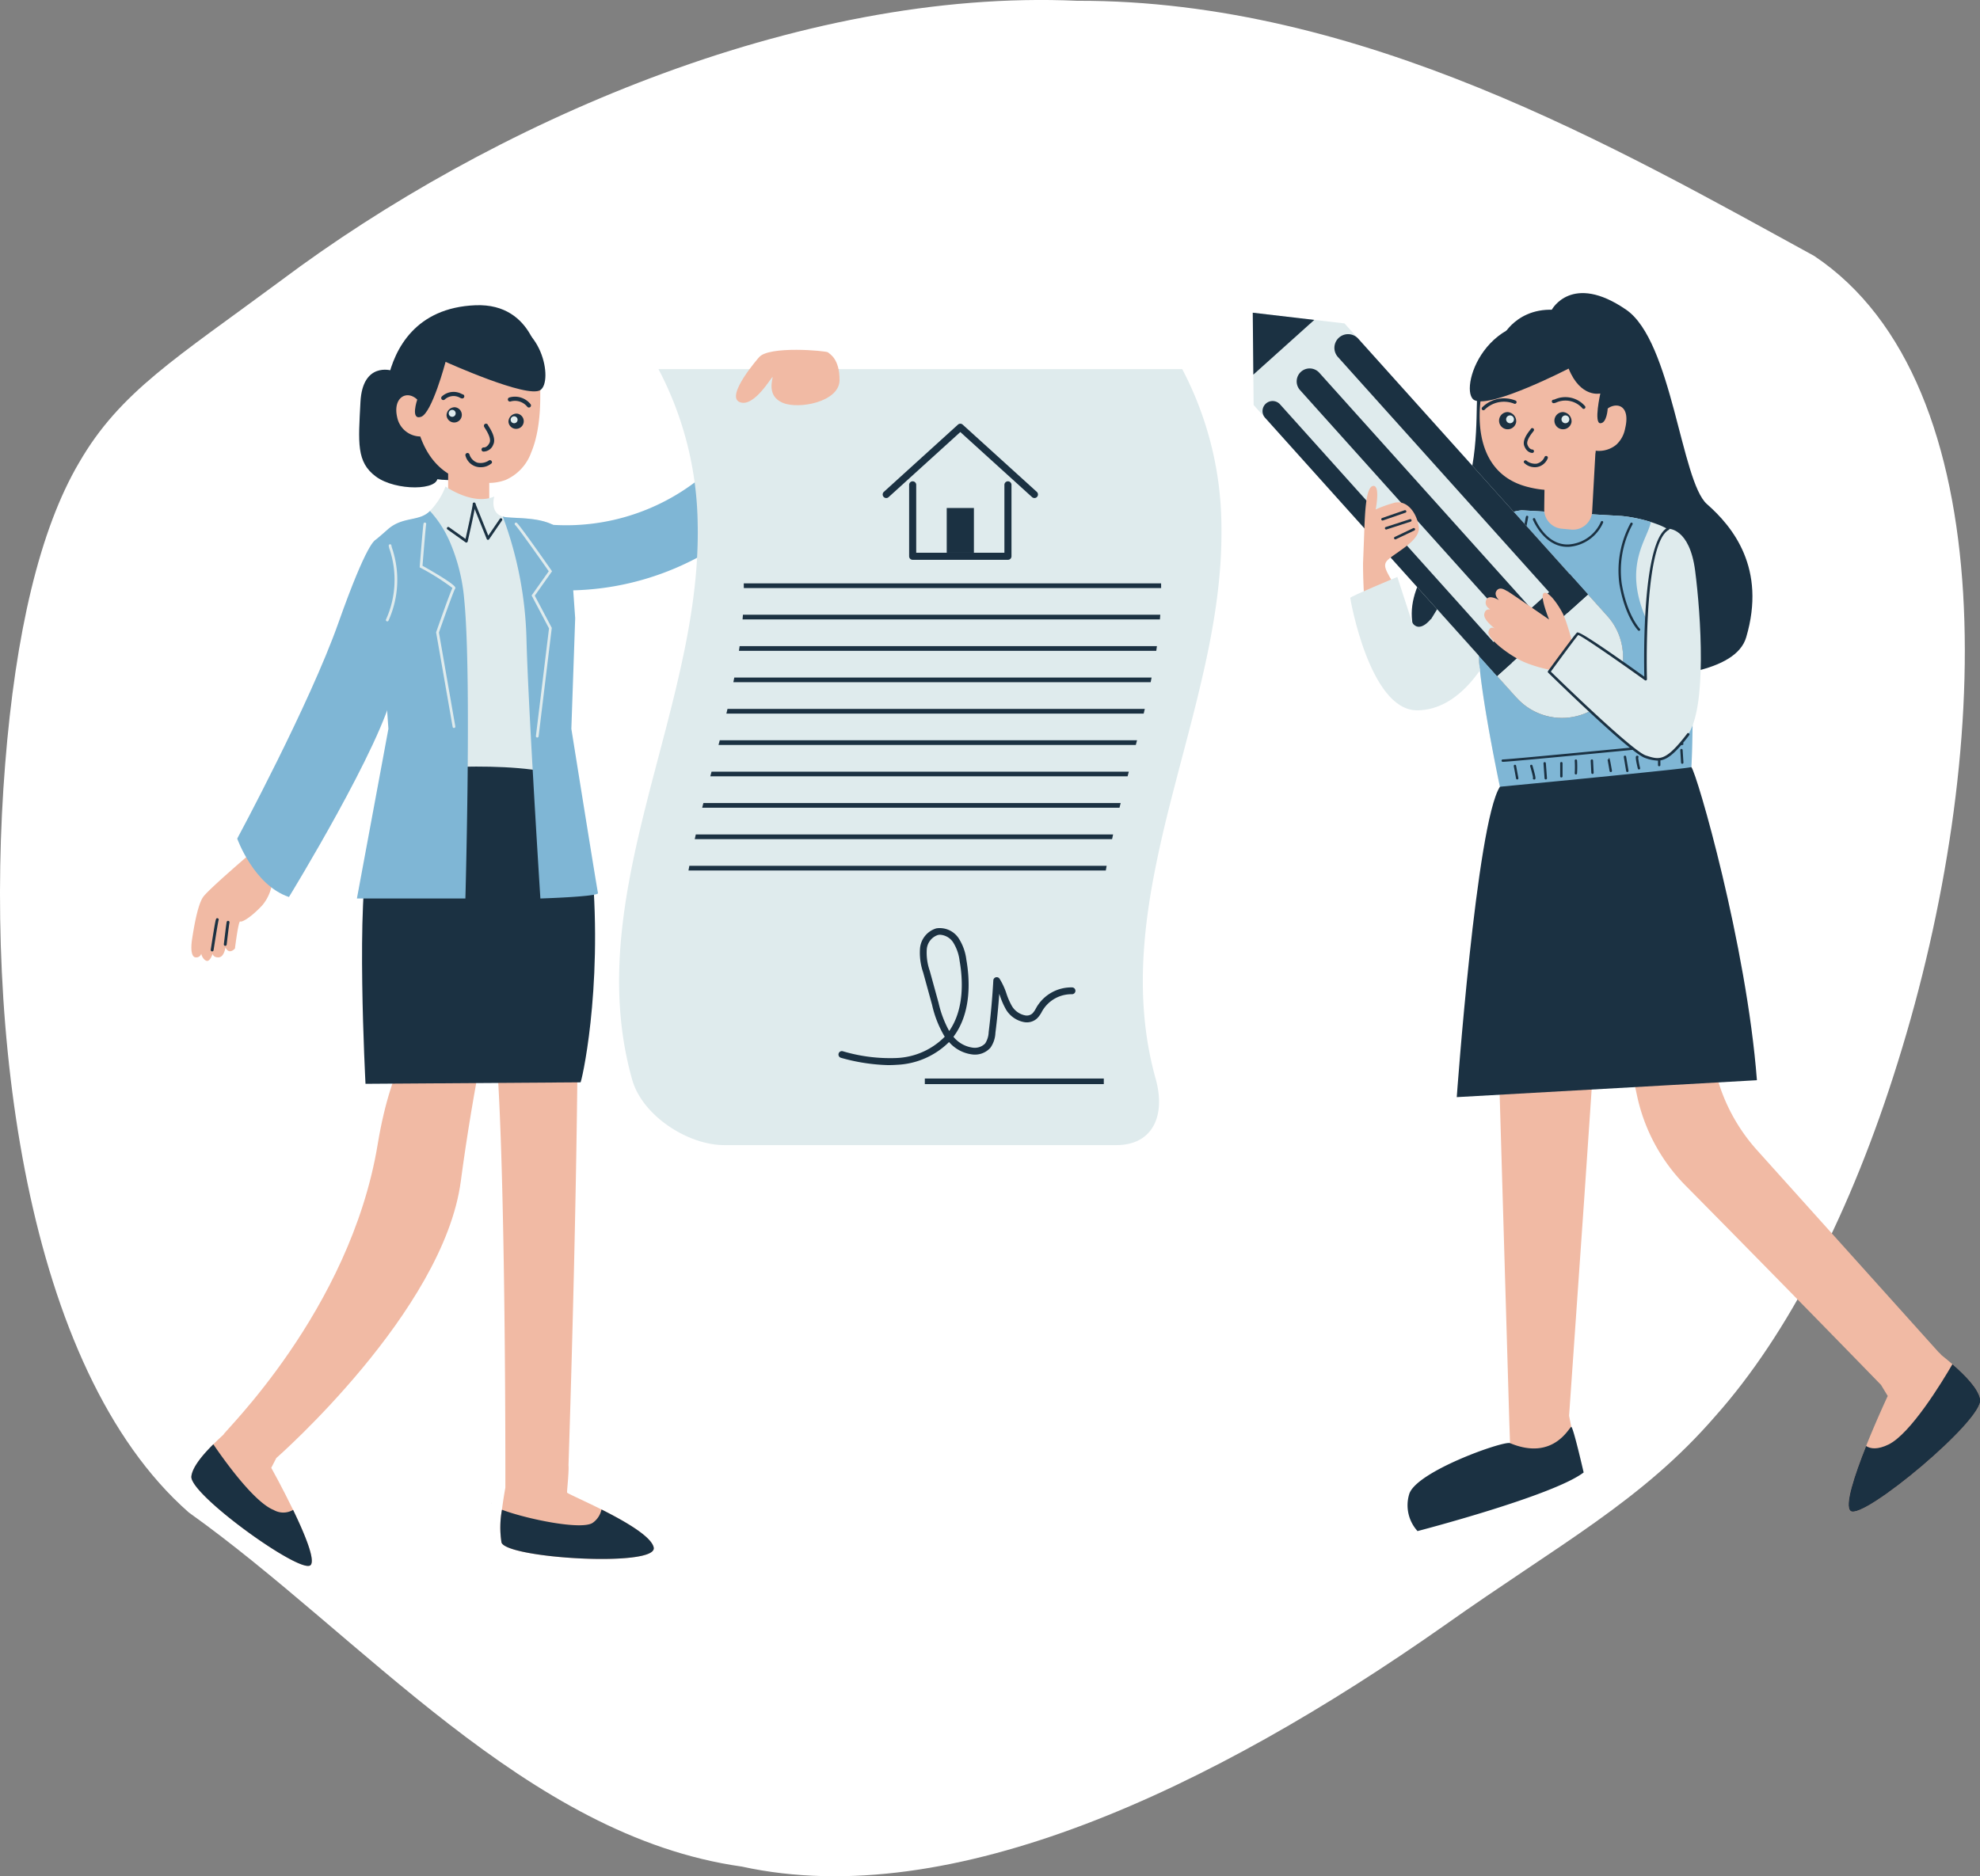
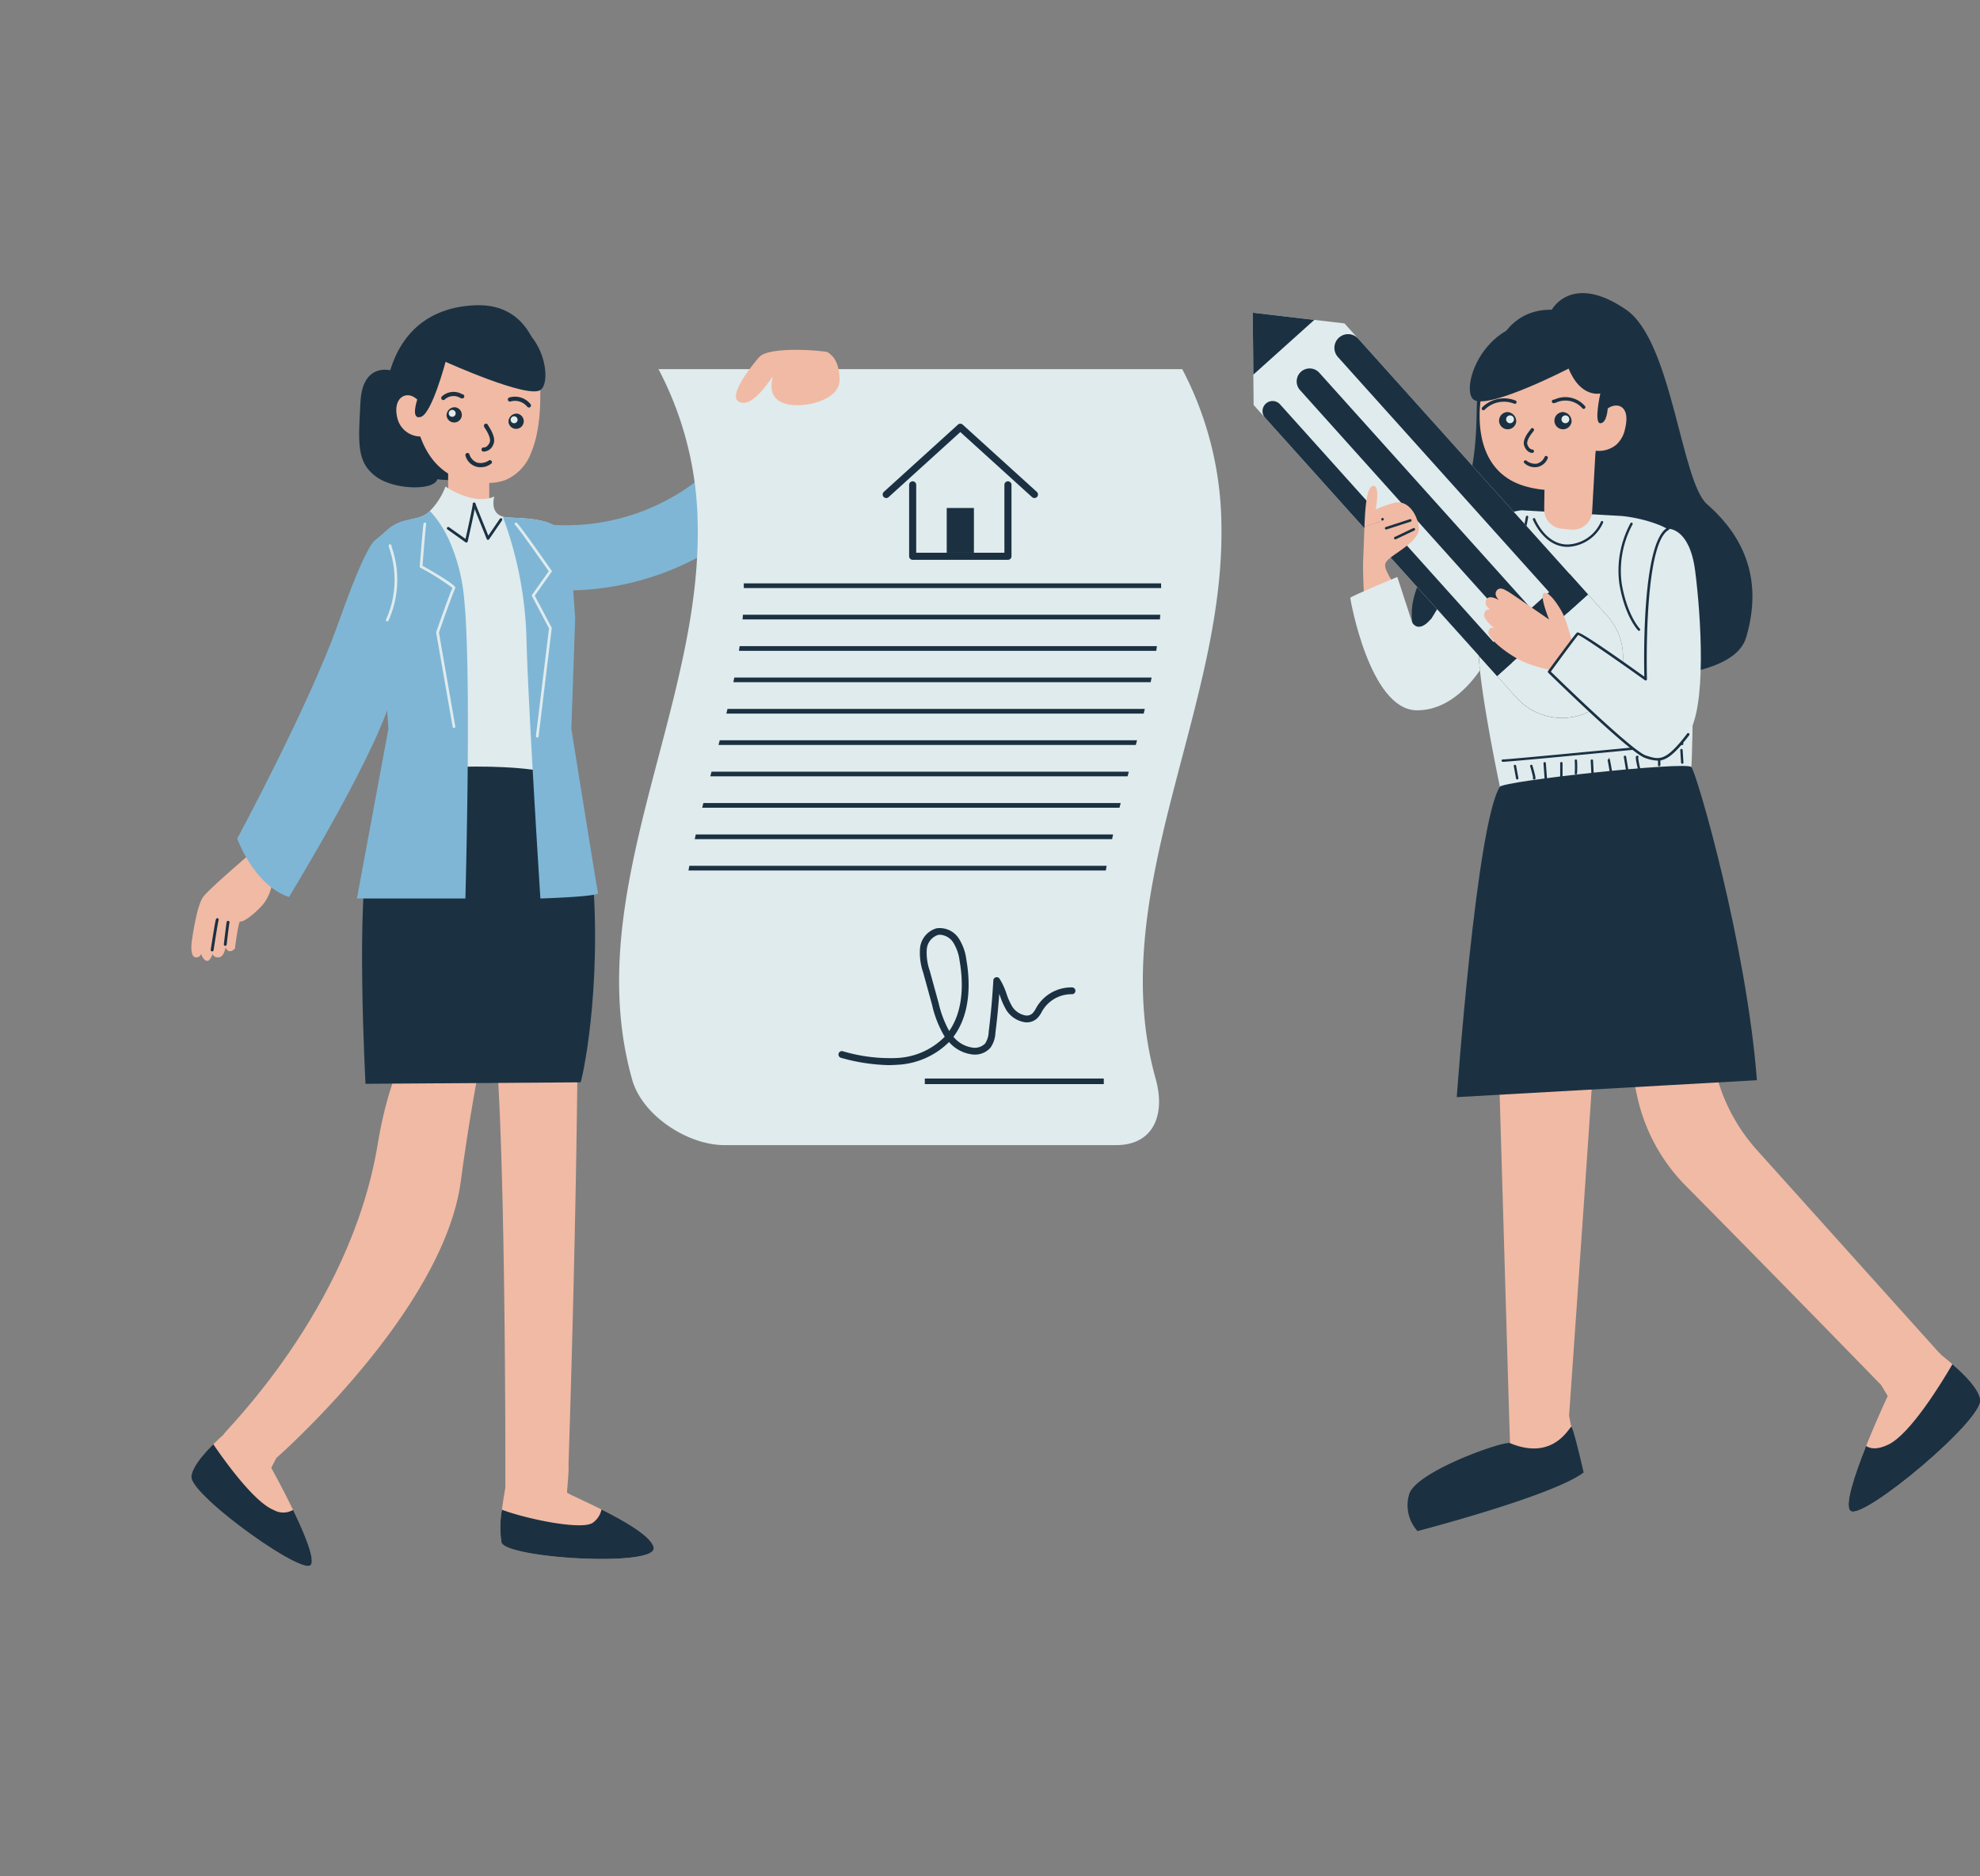
<svg xmlns="http://www.w3.org/2000/svg" xmlns:ns1="http://www.inkscape.org/namespaces/inkscape" xmlns:ns2="http://sodipodi.sourceforge.net/DTD/sodipodi-0.dtd" width="98.766mm" height="93.59mm" viewBox="0 0 98.766 93.59" version="1.1" id="svg1124" ns1:version="1.1 (c68e22c387, 2021-05-23)" ns2:docname="TeaserGAAnforderung.svg">
  <rect x="0" y="0" width="98.766" height="93.59" fill="#808080" stroke="none" />
  <ns2:namedview id="namedview1126" pagecolor="#ffffff" bordercolor="#666666" borderopacity="1.0" ns1:pageshadow="2" ns1:pageopacity="0.0" ns1:pagecheckerboard="true" ns1:document-units="mm" showgrid="false" fit-margin-top="0" fit-margin-left="0" fit-margin-right="0" fit-margin-bottom="0" ns1:zoom="0.69397447" ns1:cx="229.83555" ns1:cy="270.18285" ns1:window-width="1560" ns1:window-height="1013" ns1:window-x="1275" ns1:window-y="128" ns1:window-maximized="0" ns1:current-layer="layer1" />
  <defs id="defs1121">
    <clipPath id="clip-path">
      <rect id="Rechteck_341" data-name="Rechteck 341" width="267.699" height="253.669" fill="none" x="0" y="0" />
    </clipPath>
    <clipPath id="clip-path-9">
      <rect id="Rechteck_328" data-name="Rechteck 328" width="363.381" height="349.385" fill="none" x="0" y="0" />
    </clipPath>
  </defs>
  <g ns1:label="Ebene 1" ns1:groupmode="layer" id="layer1" transform="translate(-44.269,-77.007)">
    <g id="Gruppe_267" data-name="Gruppe 267" clip-path="url(#clip-path)" transform="matrix(0.369,0,0,0.369,44.269,77.006)">
-       <path id="Pfad_696" data-name="Pfad 696" d="m 245.26,34.615 c 25.776,17.232 24.107,68.019 11.3,108.953 -6.275,20.212 -14.893,36.909 -24.656,47.867 -9.951,11.509 -21.047,17.277 -36.628,28.31 -31.315,22.009 -66.62,38.836 -94.991,32.618 C 71.126,248.276 48.903,221.146 25.529,204.493 3.316,184.985 -2.165,138.955 0.7,103.289 2.1,85.677 5.351,71.598 10.7,62.534 16.231,52.957 23.857,48.4 37.943,37.959 66,16.918 107.7,-1.592 145.62,0.109 c 38.461,-0.106 73.136,20 99.64,34.505" fill="#ffffff" />
      <path id="Pfad_697" data-name="Pfad 697" d="m 32.242,28.8 c 0,0 -3.925,-1.225 -4.207,4.259 -0.282,5.484 -0.572,8.109 2.1,10.078 2.672,1.969 8.633,1.908 8.313,0 C 38.128,41.229 32.242,28.8 32.242,28.8" transform="translate(20.691,21.304)" fill="#1b3142" />
      <path id="Pfad_698" data-name="Pfad 698" d="m 50.854,31.839 c 0,0 -0.709,-8.483 -8.785,-8.152 -8.076,0.331 -10.914,5.873 -11.838,10.031 -0.924,4.158 -0.554,13.464 8.072,13.6 8.626,0.136 12.551,-15.479 12.551,-15.479" transform="translate(22.194,17.585)" fill="#1b3142" />
      <rect id="Rechteck_338" data-name="Rechteck 338" width="5.557" height="10.564" transform="translate(60.581,62.505)" fill="#f1baa4" x="0" y="0" />
      <path id="Pfad_699" data-name="Pfad 699" d="m 50.221,33.1 c -0.08,0.2 0.265,4.839 -1.236,8.419 a 6.39,6.39 0 0 1 -3.475,3.738 6.485,6.485 0 0 1 -3.1,0.343 c 0,0 -5.979,0.662 -8.426,-6.223 A 3.235,3.235 0 0 1 30.859,36.77 c -0.61,-2.651 1.291,-3.738 2.719,-2.379 0,0 0.913,-8.084 8.168,-7.948 a 8.521,8.521 0 0 1 8.475,6.657" transform="translate(22.83,19.637)" fill="#f1baa4" />
      <path id="Pfad_700" data-name="Pfad 700" d="m 34.294,31.415 a 0.284,0.284 0 0 1 0.028,-0.4 2.33,2.33 0 0 1 2.7,-0.319 l 0.066,0.031 a 0.282,0.282 0 0 1 0.162,0.495 c -0.153,0.132 -0.319,0.054 -0.467,-0.014 a 1.762,1.762 0 0 0 -2.093,0.235 0.285,0.285 0 0 1 -0.185,0.068 0.278,0.278 0 0 1 -0.213,-0.1 m 2.59,-0.62 z m 0,0 z m 0,0 z m 0,0 v 0 m 0,0 v 0 m 0,0 v 0 m 0,0 z m 0,0 z m 0,0 z m 0,0 z m 0,0 v 0" transform="translate(25.419,22.581)" fill="#1b3142" />
      <path id="Pfad_701" data-name="Pfad 701" d="m 42.238,32.245 a 0.282,0.282 0 0 0 0.228,-0.45 2.693,2.693 0 0 0 -2.865,-0.911 0.282,0.282 0 0 0 0.15,0.544 2.143,2.143 0 0 1 2.259,0.7 0.284,0.284 0 0 0 0.228,0.115" transform="translate(29.258,22.856)" fill="#1b3142" />
      <path id="Pfad_702" data-name="Pfad 702" d="m 37.588,36.643 a 0.28,0.28 0 0 1 -0.235,-0.314 0.284,0.284 0 0 1 0.312,-0.244 c 0.017,0 0.441,0.035 0.77,-0.627 0.277,-0.558 -0.357,-1.572 -0.6,-1.954 -0.127,-0.2 -0.169,-0.268 -0.157,-0.382 a 0.283,0.283 0 0 1 0.551,-0.054 c 0.016,0.03 0.045,0.077 0.084,0.136 0.312,0.5 1.042,1.664 0.624,2.5 a 1.436,1.436 0 0 1 -1.263,0.939 0.515,0.515 0 0 1 -0.089,-0.005 m 0.655,-3.463 z m 0,0 z" transform="translate(27.74,24.413)" fill="#1b3142" />
      <path id="Pfad_703" data-name="Pfad 703" d="m 38.078,37.071 a 2.1,2.1 0 0 1 -1.958,-1.541 0.282,0.282 0 1 1 0.525,-0.207 1.709,1.709 0 0 0 1.084,1.133 2.059,2.059 0 0 0 1.481,-0.256 0.282,0.282 0 0 1 0.46,0.312 2.186,2.186 0 0 1 -1.544,0.554 h -0.049 m 1.079,-0.786 v 0 m 0,0 v 0" transform="translate(26.812,26.102)" fill="#1b3142" />
      <path id="Pfad_704" data-name="Pfad 704" d="M 34.642,32.663 A 1.033,1.033 0 1 0 35.78,31.6 1.108,1.108 0 0 0 34.642,32.668" transform="translate(25.723,23.462)" fill="#1b3142" />
      <path id="Pfad_705" data-name="Pfad 705" d="m 34.811,32.22 a 0.469,0.469 0 1 0 0.514,-0.418 0.468,0.468 0 0 0 -0.514,0.418" transform="translate(25.852,23.617)" fill="#dfebed" />
      <path id="Pfad_706" data-name="Pfad 706" d="m 39.445,33.16 a 1.033,1.033 0 1 0 1.138,-1.068 1.108,1.108 0 0 0 -1.138,1.068" transform="translate(29.29,23.831)" fill="#1b3142" />
      <path id="Pfad_707" data-name="Pfad 707" d="M 39.614,32.718 A 0.469,0.469 0 1 0 40.128,32.3 0.468,0.468 0 0 0 39.614,32.718" transform="translate(29.419,23.987)" fill="#dfebed" />
      <path id="Pfad_708" data-name="Pfad 708" d="m 55.37,55.292 c -0.089,8.761 -0.62,19.935 -0.62,19.935 l -4.575,1.273 -8.841,2.455 -0.3,0.084 -7.8,-4.013 -1.391,-0.715 c 0,0 -0.491,-3.416 -1.033,-7.957 -0.352,-2.971 -0.727,-6.424 -1,-9.714 -0.488,-5.965 -0.634,-11.4 0.3,-12.481 a 6.562,6.562 0 0 1 0.62,-0.624 c 2.032,-1.76 4.094,-1.009 5.521,-2.476 a 0.6,0.6 0 0 0 0.047,-0.047 9.485,9.485 0 0 0 2.065,-3.266 c 0.03,0.019 0.155,0.1 0.349,0.221 0.9,0.545 3.356,1.873 5.557,1.358 a 3.757,3.757 0 0 0 0.694,-0.228 c 0,0 -0.664,2.184 1.141,2.712 a 2.7,2.7 0 0 0 0.547,0.1 c 1.786,0.16 4.808,0.03 6.727,1.305 0.033,0.019 0.066,0.044 0.1,0.066 a 3.749,3.749 0 0 1 1.5,2.117 4.48,4.48 0 0 1 0.117,0.582 c 0.07,0.455 0.125,1.053 0.166,1.765 v 0.066 c 0.106,1.882 0.129,4.545 0.1,7.48" transform="translate(21.858,28.033)" fill="#dfebed" />
      <path id="Pfad_709" data-name="Pfad 709" d="m 32.5,35.587 c 0,0 -0.969,2.835 0.516,2.328 1.485,-0.507 3.313,-7.433 3.313,-7.433 0,0 11.066,5 12.818,3.813 1.752,-1.187 0.235,-9.466 -5.932,-9.466 -6.167,0 -11.84,7.264 -10.715,10.758" transform="translate(23.905,18.44)" fill="#1b3142" />
      <path id="Pfad_710" data-name="Pfad 710" d="m 40.03,97.6 c -3.736,22.6 -21.094,39.132 -20.827,39.221 -0.43,0.392 -0.91,0.84 -1.389,1.319 -1.417,1.406 -2.837,3.076 -2.968,4.352 -0.249,2.428 14.736,13.224 16.1,12 0.713,-0.643 -0.772,-4.219 -2.351,-7.481 v 0 c -1.436,-2.97 -2.95,-5.685 -2.95,-5.685 l 0.681,-1.321 c 0,0 22.6,-19.794 24.941,-37.424 1.657,-12.511 4.285,-25.027 4.883,-25.578 -0.978,-0.087 -12.347,-2.241 -16.122,20.6" transform="translate(11.024,57.125)" fill="#f1baa4" />
      <path id="Pfad_711" data-name="Pfad 711" d="m 38.6,76.96 c -0.016,-0.01 -0.035,0 -0.056,0.016 0.063,0.005 0.084,0 0.056,-0.016" transform="translate(28.629,57.154)" fill="#f1baa4" />
      <path id="Pfad_712" data-name="Pfad 712" d="m 39.2,147.912 a 13.064,13.064 0 0 1 0.063,-4.425 c 0.132,-1.033 0.3,-2.088 0.462,-2.992 0,0 0.091,-42.4 -1.234,-58.858 h 11 c -0.188,22.774 -1,48.79 -1.23,55.824 0.009,0.106 0.012,0.223 0.012,0.356 0,0.422 -0.033,0.96 -0.07,1.478 -0.066,0.906 -0.155,1.762 -0.132,1.872 0.023,0.11 2.187,1.049 4.651,2.285 3.14,1.577 6.769,3.651 7.061,5.151 0.518,2.682 -19.886,1.471 -20.58,-0.69" transform="translate(28.59,60.632)" fill="#f1baa4" />
      <path id="Pfad_713" data-name="Pfad 713" d="m 38.971,121.568 a 13.064,13.064 0 0 1 0.063,-4.425 c 3.24,1.234 10.866,2.825 12.3,1.743 a 2.912,2.912 0 0 0 1.152,-1.779 c 3.14,1.577 6.769,3.651 7.061,5.151 0.518,2.682 -19.886,1.471 -20.58,-0.69" transform="translate(28.823,86.975)" fill="#1b3142" />
      <path id="Pfad_714" data-name="Pfad 714" d="m 38.1,116.673 a 0.115,0.115 0 0 1 0.01,-0.084 l -0.01,0.084" transform="translate(28.297,86.59)" fill="#1b3142" />
      <path id="Pfad_715" data-name="Pfad 715" d="m 32.9,60.024 c 0,0 15.749,-1.722 22.9,0.92 0,0 2.659,3.942 3.379,12.188 1.466,16.772 -1.5,29.337 -1.567,29.03 l -29.061,0.2 c 0,0 -1.363,-25.651 0.565,-31.567 C 31.044,64.879 32.9,60.024 32.9,60.024" transform="translate(20.858,44.17)" fill="#1b3142" />
      <path id="Pfad_716" data-name="Pfad 716" d="M 83.32,28.652 A 37.843,37.843 0 0 1 57.094,56.988 37.551,37.551 0 0 1 40.619,58.1 q 0.667,-4.347 1.331,-8.7 a 28.992,28.992 0 0 0 32.3,-20.745 z" transform="translate(30.168,21.28)" fill="#7fb6d5" />
      <path id="Pfad_717" data-name="Pfad 717" d="m 51.87,90.98 c 0.12,0.488 -7.788,0.734 -7.788,0.734 0,0 -0.521,-8.144 -1.016,-16.944 C 42.681,67.975 42.31,60.792 42.203,56.67 A 51.114,51.114 0 0 0 39,40.076 a 2.7,2.7 0 0 0 0.547,0.1 c 1.786,0.162 4.81,0.03 6.729,1.305 0.033,0.019 0.066,0.045 0.1,0.066 0.206,0.139 0.737,0.5 1.46,1 l 0.286,1.764 0.146,1.732 -0.005,0.359 0.523,7.415 -0.518,14.952 c 0,0 3.473,21.721 3.6,22.209" transform="translate(28.968,29.764)" fill="#7fb6d5" />
      <path id="Pfad_718" data-name="Pfad 718" d="m 42.63,77.542 c -0.1,7.987 -0.279,14.491 -0.279,14.491 H 27.685 L 31.134,73.459 31.944,69.09 31.622,64.542 30.972,55.396 30.135,43.6 c 0.634,-0.5 1.76,-1.507 1.76,-1.507 2.032,-1.76 4.235,-0.983 5.662,-2.45 a 14.573,14.573 0 0 1 2.461,3.672 c 0.049,0.1 0.1,0.2 0.143,0.3 a 25.1,25.1 0 0 1 2.041,8.1 c 0.539,5.456 0.542,16.624 0.429,25.82" transform="translate(20.562,29.446)" fill="#7fb6d5" />
      <path id="Pfad_719" data-name="Pfad 719" d="m 42.976,69.607 h -0.023 a 0.183,0.183 0 0 1 -0.16,-0.2 L 44.565,54.85 42.212,50.399 44.53,47.126 C 42.89,44.78 40.271,41.096 39.995,40.88 a 0.187,0.187 0 0 1 -0.04,-0.254 0.177,0.177 0 0 1 0.246,-0.049 c 0.362,0.242 3.982,5.411 4.7,6.444 l 0.073,0.106 -2.335,3.3 2.3,4.353 -0.007,0.058 -1.774,14.607 a 0.183,0.183 0 0 1 -0.181,0.162" transform="translate(29.651,30.11)" fill="#dfebed" />
      <path id="Pfad_720" data-name="Pfad 720" d="m 37.192,68.316 a 0.181,0.181 0 0 1 -0.18,-0.152 l -2.234,-12.782 0.016,-0.045 c 0.315,-0.9 1.825,-5.223 2.194,-5.951 A 32.136,32.136 0 0 0 32.654,46.65 l -0.1,-0.058 0.009,-0.117 c 0.453,-5.683 0.507,-5.791 0.528,-5.831 a 0.181,0.181 0 0 1 0.246,-0.082 0.184,0.184 0 0 1 0.092,0.221 c -0.052,0.249 -0.317,3.435 -0.49,5.6 1.666,0.939 4.35,2.513 4.435,2.95 a 0.233,0.233 0 0 1 -0.045,0.188 c -0.173,0.246 -1.415,3.721 -2.17,5.887 L 37.373,68.1 a 0.181,0.181 0 0 1 -0.15,0.211 0.1,0.1 0 0 1 -0.031,0 M 37.04,49.3 37.035,49.307 37.04,49.3" transform="translate(24.176,30.11)" fill="#dfebed" />
      <path id="Pfad_721" data-name="Pfad 721" d="m 38.734,44.026 h -0.019 a 0.184,0.184 0 0 1 -0.152,-0.113 l -1.88,-4.663 a 0.184,0.184 0 0 1 0.342,-0.138 l 1.751,4.346 1.554,-2.271 a 0.184,0.184 0 0 1 0.254,-0.049 0.186,0.186 0 0 1 0.049,0.256 l -1.748,2.553 a 0.183,0.183 0 0 1 -0.152,0.08" transform="translate(27.234,28.962)" fill="#1b3142" />
      <path id="Pfad_722" data-name="Pfad 722" d="m 37.3,44.4 a 0.18,0.18 0 0 1 -0.106,-0.035 l -2.45,-1.744 a 0.184,0.184 0 1 1 0.213,-0.3 l 2.225,1.579 c 0.213,-0.936 0.911,-4.038 0.983,-4.744 a 0.183,0.183 0 1 1 0.364,0.037 c -0.085,0.852 -1.013,4.885 -1.051,5.056 a 0.185,0.185 0 0 1 -0.115,0.131 0.163,0.163 0 0 1 -0.064,0.012" transform="translate(25.746,28.962)" fill="#1b3142" />
      <path id="Pfad_723" data-name="Pfad 723" d="m 15.447,80.356 a 0.676,0.676 0 0 0 0.727,-0.481 c 0,0 0.181,0.739 0.687,0.938 0.506,0.199 0.856,-0.936 0.856,-0.936 0,0 0.07,0.514 0.816,0.481 0.746,-0.033 0.92,-1.34 0.92,-1.34 0.518,1.06 1.283,0.139 1.283,0.139 0,0 0.467,-3.785 0.715,-3.656 0.248,0.129 1.45,-0.545 2.977,-2.178 a 5.871,5.871 0 0 0 1.38,-3.773 30.951,30.951 0 0 1 -2.7,-3.464 c -0.835,0.713 -5.932,5.087 -6.659,6.089 -0.791,1.094 -1.312,4.454 -1.509,5.728 -0.197,1.274 -0.113,2.445 0.509,2.454" transform="translate(11.024,49.081)" fill="#f1baa4" />
      <path id="Pfad_724" data-name="Pfad 724" d="m 16.652,75.687 a 0.194,0.194 0 0 0 0.077,-0.125 c 0.223,-1.441 0.6,-3.782 0.674,-4.043 a 0.2,0.2 0 0 0 0.017,-0.138 0.192,0.192 0 0 0 -0.234,-0.139 c -0.162,0.04 -0.185,0.045 -0.838,4.261 a 0.193,0.193 0 0 0 0.16,0.22 0.187,0.187 0 0 0 0.143,-0.035" transform="translate(12.141,52.906)" fill="#1b3142" />
      <path id="Pfad_725" data-name="Pfad 725" d="m 17.669,74.785 a 0.186,0.186 0 0 0 0.077,-0.132 c 0.087,-0.748 0.324,-2.738 0.378,-2.978 a 0.192,0.192 0 1 0 -0.375,-0.084 c -0.07,0.31 -0.371,2.907 -0.385,3.017 a 0.192,0.192 0 0 0 0.3,0.178" transform="translate(12.895,53.058)" fill="#1b3142" />
      <path id="Pfad_726" data-name="Pfad 726" d="m 38.055,41.876 c 0.538,2.8 2.74,13.706 1.49,20.118 C 38.092,69.453 25.394,90.175 25.394,90.175 20.623,88.565 18.4,82.28 18.4,82.28 c 0,0 9.773,-18.136 13.67,-29.147 3.897,-11.011 4.96,-11.225 5.07,-11.232 z" transform="translate(13.668,31.101)" fill="#7fb6d5" />
      <path id="Pfad_727" data-name="Pfad 727" d="m 30.118,52.653 a 0.166,0.166 0 0 1 -0.07,-0.014 0.184,0.184 0 0 1 -0.1,-0.239 13.033,13.033 0 0 0 0.512,-9.418 2.4,2.4 0 0 1 -0.145,-0.573 0.184,0.184 0 0 1 0.368,0 2.933,2.933 0 0 0 0.127,0.464 13.392,13.392 0 0 1 -0.521,9.665 0.185,0.185 0 0 1 -0.171,0.115" transform="translate(22.232,31.361)" fill="#dfebed" />
      <path id="Pfad_728" data-name="Pfad 728" d="m 129.45,50.6 c 0.007,1.509 -0.047,3.018 -0.152,4.528 -0.019,0.267 -0.038,0.532 -0.061,0.8 -0.122,1.509 -0.295,3.018 -0.507,4.528 -0.037,0.265 -0.077,0.532 -0.115,0.8 q -0.342,2.264 -0.789,4.528 c -0.052,0.267 -0.1,0.532 -0.159,0.8 q -0.46,2.264 -1,4.528 c -0.061,0.265 -0.124,0.532 -0.188,0.8 q -0.541,2.264 -1.126,4.529 c -0.07,0.265 -0.138,0.53 -0.207,0.8 -0.389,1.509 -0.788,3.018 -1.187,4.528 -0.07,0.267 -0.139,0.532 -0.209,0.8 q -0.593,2.266 -1.173,4.529 l -0.2,0.8 C 122,89.381 121.64,90.89 121.3,92.4 c -0.061,0.267 -0.122,0.532 -0.178,0.8 q -0.5,2.264 -0.922,4.528 c -0.049,0.265 -0.1,0.532 -0.145,0.8 -1.532,8.7 -1.927,17.411 0.521,26.116 1.352,4.916 -0.413,8.893 -5.333,8.895 H 62.231 c -4.9,0 -11.1,-3.979 -12.453,-8.895 -2.448,-8.7 -2.055,-17.411 -0.525,-26.116 0.049,-0.265 0.1,-0.532 0.145,-0.8 0.277,-1.509 0.587,-3.018 0.92,-4.528 0.061,-0.267 0.119,-0.532 0.18,-0.8 q 0.515,-2.264 1.084,-4.528 c 0.066,-0.265 0.132,-0.532 0.2,-0.8 q 0.572,-2.264 1.173,-4.529 c 0.07,-0.265 0.138,-0.53 0.207,-0.8 q 0.6,-2.264 1.189,-4.528 c 0.068,-0.267 0.136,-0.532 0.206,-0.8 0.387,-1.509 0.767,-3.02 1.128,-4.529 0.064,-0.265 0.125,-0.532 0.188,-0.8 q 0.531,-2.264 1,-4.528 c 0.052,-0.267 0.106,-0.532 0.159,-0.8 0.295,-1.509 0.561,-3.018 0.788,-4.528 0.04,-0.265 0.078,-0.532 0.115,-0.8 0.213,-1.509 0.385,-3.018 0.509,-4.528 0.021,-0.267 0.042,-0.532 0.059,-0.8 0.1,-1.509 0.16,-3.018 0.153,-4.528 0,-0.265 0,-0.532 -0.009,-0.8 a 46.135,46.135 0 0 0 -5.3,-21.148 h 70.8 a 46.179,46.179 0 0 1 5.3,21.148 c 0.005,0.265 0.007,0.532 0.007,0.8" transform="translate(35.667,21.281)" fill="#dfebed" />
      <path id="Pfad_729" data-name="Pfad 729" d="m 60.192,28.164 c 0,0 -4.594,5.23 -2.6,6.044 1.994,0.814 4.454,-3.712 4.454,-3.37 0,0.342 -0.823,2.546 1.371,3.468 2.194,0.922 7.67,-0.138 7.675,-3.071 0.005,-2.933 -1.365,-3.55 -1.572,-3.756 -0.207,-0.206 -8.043,-0.924 -9.325,0.685" transform="translate(42.399,20.158)" fill="#f1baa4" />
      <path id="Pfad_730" data-name="Pfad 730" d="m 30.945,128.4 c -1.363,1.223 -16.348,-9.571 -16.1,-12 0.132,-1.276 1.551,-2.945 2.968,-4.352 1.363,2.008 5.483,7.819 8.156,8.881 a 2.606,2.606 0 0 0 2.626,-0.009 c 1.577,3.261 3.062,6.837 2.349,7.48" transform="translate(11.024,83.219)" fill="#1b3142" />
      <path id="Pfad_731" data-name="Pfad 731" d="m 175.206,134.232 c -0.253,-1.457 -2.018,-3.257 -3.761,-4.761 -0.514,-0.448 -1.033,-0.875 -1.509,-1.255 a 1.756,1.756 0 0 0 -0.345,-0.355 L 145.028,100.525 A 24.593,24.593 0 0 1 139.04,87.986 l -2.25,-13.973 h -12.27 c 0.359,1.487 0.748,3.16 1.164,4.977 0.946,4.142 2.025,9.038 3.144,14.229 a 24.591,24.591 0 0 0 6.572,12.131 l 0.052,0.052 c 2.581,2.611 5.157,5.221 7.628,7.736 10.224,10.392 18.715,19.13 18.715,19.13 l 0.91,1.5 c 0,0 -1.518,3.24 -2.926,6.769 v 0 c -1.551,3.874 -2.966,8.1 -2.1,8.783 1.666,1.3 18.007,-12.319 17.525,-15.087" transform="translate(92.481,54.969)" fill="#f1baa4" />
      <path id="Pfad_732" data-name="Pfad 732" d="m 143.664,125.684 c 1.666,1.295 18.006,-12.319 17.525,-15.088 -0.256,-1.455 -2.021,-3.257 -3.761,-4.759 -1.4,2.417 -5.667,9.428 -8.653,10.864 -1.462,0.708 -2.408,0.587 -3.017,0.2 -1.548,3.874 -2.966,8.1 -2.095,8.783" transform="translate(106.502,78.604)" fill="#1b3142" />
      <path id="Pfad_733" data-name="Pfad 733" d="m 118.476,36.328 c -0.467,0.9 0.425,8.159 -2.119,14.729 -2.544,6.57 -8.159,11.15 -6.57,17.178 1.589,6.028 6.979,4.653 7.57,4.97 0.591,0.317 34.606,5.4 37.362,-3.921 2.756,-9.321 -1.8,-14.942 -5.3,-18.014 -3.5,-3.072 -4.719,-22.019 -10.925,-26.284 -7.352,-5.054 -10.05,0 -10.05,0 z" transform="translate(81.331,16.889)" fill="#1b3142" />
      <path id="Pfad_734" data-name="Pfad 734" d="m 143.685,65.286 c -0.026,5.022 -0.16,8.938 -0.209,9.011 -0.049,0.073 -2.37,0.326 -5.62,0.662 -1.586,0.164 -3.391,0.35 -5.258,0.537 -2.335,0.234 -4.758,0.472 -6.96,0.69 -4.477,0.437 -8.032,0.777 -8.032,0.777 0,0 -0.225,-1.056 -0.549,-2.694 -0.643,-3.241 -1.676,-8.752 -2.126,-12.816 -0.01,-0.077 -0.017,-0.15 -0.023,-0.228 -0.007,-0.063 -0.014,-0.124 -0.019,-0.188 -0.005,-0.064 -0.017,-0.141 -0.023,-0.213 a 64.247,64.247 0 0 1 -0.141,-8.421 c 0.185,-4.625 0.741,-9.048 1.473,-10.388 q 0.089,-0.157 0.193,-0.308 a 5.064,5.064 0 0 1 2.743,-1.826 c 0.113,-0.037 0.221,-0.068 0.328,-0.094 a 7.2,7.2 0 0 1 1.094,-0.2 l 13.49,0.77 a 18.72,18.72 0 0 1 2.32,0.376 c 0.511,0.112 1.075,0.256 1.647,0.443 q 0.405,0.125 0.81,0.282 a 8.048,8.048 0 0 1 3.186,2.049 c 1.464,1.692 1.722,13.307 1.676,21.773" transform="translate(85.153,29.405)" fill="#dfebed" />
      <path id="Pfad_735" data-name="Pfad 735" d="m 129.775,77.4 c -0.22,0.925 -14.086,-5.467 -13.644,2.333 l 1.642,55.761 c 0.052,1.83 0.112,3.322 0.112,3.322 l 0.617,2.595 c 0,0 5.282,1.1 5.488,1.234 0.206,0.134 2.173,-6.03 2.173,-6.03 0,0 -0.118,-0.612 -0.295,-1.5 0,0 4.127,-58.644 3.907,-57.718" transform="translate(86.243,56.299)" fill="#f1baa4" />
      <path id="Pfad_736" data-name="Pfad 736" d="m 123.032,112.9 c -0.849,-0.354 -12.858,3.874 -13.649,6.957 a 5.184,5.184 0 0 0 1.143,4.932 c 0,0 18.317,-4.756 22.456,-7.926 0,0 -1.408,-6.164 -1.673,-6.164 -0.265,0 -2.377,4.667 -8.278,2.2" transform="translate(81.097,82.214)" fill="#1b3142" />
      <path id="Pfad_737" data-name="Pfad 737" d="m 118.834,62.237 c 0.507,-0.786 25.13,-3.463 25.872,-2.666 0.742,0.797 7.469,24.046 8.87,42.341 L 113,104.2 c 0,0 2.658,-37.043 5.833,-41.961" transform="translate(83.926,44.134)" fill="#1b3142" />
-       <path id="Pfad_738" data-name="Pfad 738" d="m 143.686,65.287 c -0.026,5.022 -0.16,8.938 -0.209,9.011 -0.049,0.073 -2.37,0.326 -5.62,0.662 -1.588,0.164 -3.391,0.35 -5.258,0.537 -2.335,0.234 -4.758,0.472 -6.96,0.69 -4.477,0.437 -8.032,0.777 -8.032,0.777 0,0 -0.225,-1.056 -0.549,-2.694 -0.643,-3.241 -1.676,-8.752 -2.128,-12.816 -0.009,-0.077 -0.016,-0.15 -0.021,-0.228 v -0.009 c -0.007,-0.061 -0.014,-0.118 -0.019,-0.18 -0.005,-0.062 -0.017,-0.141 -0.023,-0.213 a 57.072,57.072 0 0 1 -0.2,-6.263 c 0.012,-0.716 0.031,-1.438 0.061,-2.157 1.724,-3.024 4.676,-8.8 4.409,-12.523 0.113,-0.037 0.221,-0.068 0.328,-0.094 a 7.2,7.2 0 0 1 1.094,-0.2 l 13.49,0.77 a 18.718,18.718 0 0 1 2.32,0.376 c 0.511,0.112 1.075,0.256 1.647,0.443 -0.5,2.4 -3.708,5.81 -0.774,12.79 0.091,0.216 4.374,7.724 6.446,11.315" transform="translate(85.154,29.406)" fill="#7fb6d5" />
      <path id="Pfad_739" data-name="Pfad 739" d="m 116.831,26.917 c 0.127,-0.118 3.5,-5.425 11.709,-1.352 8.209,4.073 4.324,14.748 4.324,14.748 0,0 -0.521,8.83 -4.592,7.082 -4.071,-1.748 -11.441,-20.478 -11.441,-20.478" transform="translate(86.77,17.846)" fill="#1b3142" />
      <path id="Pfad_740" data-name="Pfad 740" d="m 134.438,38.906 c -0.014,0.059 -0.028,0.119 -0.045,0.178 a 3.894,3.894 0 0 1 -1.155,1.974 3.694,3.694 0 0 1 -2.787,0.8 c 0,0 -0.664,7.1 -9.214,4.89 -8.55,-2.21 -6.152,-12.807 -6.152,-12.807 0,0 -0.063,-8.708 8.2,-8.236 8.263,0.472 8.8,10.444 8.8,10.444 1.3,-0.9 3.121,-0.369 2.347,2.757" transform="translate(85.243,19.077)" fill="#f1baa4" />
      <path id="Pfad_741" data-name="Pfad 741" d="m 126.728,34.966 c -0.014,0.1 -0.284,5.017 -0.46,8.219 a 2.6,2.6 0 0 1 -2.842,2.448 l -1.279,-0.12 a 2.6,2.6 0 0 1 -2.361,-2.618 c 0.021,-1.912 0.054,-4.27 0.094,-4.256 0.068,0.023 6.849,-3.674 6.849,-3.674" transform="translate(88.964,25.969)" fill="#f1baa4" />
      <path id="Pfad_742" data-name="Pfad 742" d="m 124.687,32.4 a 0.232,0.232 0 0 1 -0.167,-0.071 3.053,3.053 0 0 0 -3.566,-0.786 c -0.237,0.082 -0.392,0.136 -0.518,0 a 0.232,0.232 0 0 1 0.2,-0.387 c 0.038,-0.01 0.106,-0.033 0.162,-0.054 a 3.513,3.513 0 0 1 4.052,0.906 0.23,0.23 0 0 1 -0.167,0.389 m -3.914,-1.171 z" transform="translate(89.402,22.887)" fill="#1b3142" />
      <path id="Pfad_743" data-name="Pfad 743" d="m 115.166,32.523 a 0.23,0.23 0 0 1 -0.171,-0.385 4.178,4.178 0 0 1 4.508,-0.932 0.231,0.231 0 0 1 0.131,0.3 0.229,0.229 0 0 1 -0.3,0.131 3.7,3.7 0 0 0 -4,0.81 0.229,0.229 0 0 1 -0.171,0.077" transform="translate(85.362,22.948)" fill="#1b3142" />
      <path id="Pfad_744" data-name="Pfad 744" d="m 119.35,36.569 c -0.1,0 -0.744,-0.037 -1.084,-0.945 -0.293,-0.776 0.462,-1.741 0.784,-2.152 0.033,-0.045 0.073,-0.094 0.089,-0.118 a 0.231,0.231 0 0 1 0.444,0.089 c 0,0.1 -0.04,0.146 -0.171,0.314 -0.249,0.321 -0.915,1.173 -0.715,1.706 0.239,0.638 0.631,0.645 0.648,0.645 a 0.233,0.233 0 0 1 0.233,0.227 0.227,0.227 0 0 1 -0.218,0.235 h -0.012 m -0.228,-3.126 z" transform="translate(87.787,24.667)" fill="#1b3142" />
      <path id="Pfad_745" data-name="Pfad 745" d="m 119.714,36.9 c -0.052,0 -0.1,0 -0.152,-0.007 a 2.011,2.011 0 0 1 -1.351,-0.626 0.23,0.23 0 0 1 0.146,-0.291 0.227,0.227 0 0 1 0.254,0.077 1.9,1.9 0 0 0 1.314,0.368 1.547,1.547 0 0 0 1.091,-0.922 0.231,0.231 0 0 1 0.411,0.213 1.892,1.892 0 0 1 -1.715,1.189 m -1.065,-0.779 v 0 m 0,0 v 0" transform="translate(87.787,26.273)" fill="#1b3142" />
      <path id="Pfad_746" data-name="Pfad 746" d="m 122.887,33.3 a 1.164,1.164 0 1 1 -1.152,-1.331 1.251,1.251 0 0 1 1.152,1.331" transform="translate(89.557,23.745)" fill="#1b3142" />
      <path id="Pfad_747" data-name="Pfad 747" d="m 122.183,32.756 a 0.529,0.529 0 1 1 -0.528,-0.528 0.528,0.528 0 0 1 0.528,0.528" transform="translate(89.959,23.936)" fill="#dfebed" />
      <path id="Pfad_748" data-name="Pfad 748" d="m 118.593,33.3 a 1.164,1.164 0 1 1 -1.152,-1.331 1.251,1.251 0 0 1 1.152,1.331" transform="translate(86.368,23.745)" fill="#1b3142" />
      <path id="Pfad_749" data-name="Pfad 749" d="m 117.889,32.756 a 0.529,0.529 0 1 1 -0.528,-0.528 0.528,0.528 0 0 1 0.528,0.528" transform="translate(86.77,23.936)" fill="#dfebed" />
      <path id="Pfad_750" data-name="Pfad 750" d="m 132.657,36.724 c 0,0 -0.1,2 -1,2 -0.9,0 0,-4.026 0,-4.026 0,0 -2.658,0.657 -4.284,-3.365 0,0 -10.411,5.371 -12.708,4.287 -2.297,-1.084 1.361,-13.316 12.87,-10.2 11.509,3.116 5.124,11.307 5.124,11.307" transform="translate(84.676,18.501)" fill="#1b3142" />
      <path id="Pfad_751" data-name="Pfad 751" d="m 123.562,44.083 c -3.159,0 -4.632,-3.632 -4.648,-3.67 a 0.161,0.161 0 0 1 0.3,-0.118 c 0.017,0.037 1.483,3.67 4.613,3.459 a 5.144,5.144 0 0 0 4.277,-3.062 0.16,0.16 0 0 1 0.207,-0.092 0.162,0.162 0 0 1 0.094,0.207 5.489,5.489 0 0 1 -4.557,3.268 c -0.094,0.005 -0.188,0.009 -0.282,0.009" transform="translate(88.308,29.852)" fill="#1b3142" />
      <path id="Pfad_752" data-name="Pfad 752" d="m 128.329,55.173 a 0.157,0.157 0 0 1 -0.115,-0.049 c -0.073,-0.075 -1.786,-1.882 -2.532,-6.262 a 13.481,13.481 0 0 1 1.5,-8.239 0.161,0.161 0 0 1 0.277,0.164 13.129,13.129 0 0 0 -1.459,8.022 c 0.727,4.271 2.428,6.075 2.445,6.092 a 0.158,0.158 0 0 1 0,0.227 0.163,0.163 0 0 1 -0.112,0.045" transform="translate(93.23,30.113)" fill="#1b3142" />
      <path id="Pfad_753" data-name="Pfad 753" d="m 115.063,54.076 a 0.158,0.158 0 0 1 -0.091,-0.028 0.164,0.164 0 0 1 -0.042,-0.227 0.4,0.4 0 0 1 0.179,-0.134 8.53,8.53 0 0 0 2.276,-2.027 c 0.8,-0.859 2.049,-3.478 3.468,-11.084 a 4.47,4.47 0 0 1 0.094,-0.465 0.16,0.16 0 0 1 0.3,0.11 c -0.01,0.038 -0.037,0.183 -0.08,0.415 -1.15,6.166 -2.344,9.949 -3.548,11.244 a 8.569,8.569 0 0 1 -2.37,2.095 c -0.024,0.012 -0.052,0.026 -0.059,0.031 a 0.153,0.153 0 0 1 -0.129,0.07" transform="translate(85.338,29.716)" fill="#1b3142" />
      <path id="Pfad_754" data-name="Pfad 754" d="m 116.651,60.208 h -0.03 a 0.158,0.158 0 0 1 -0.145,-0.174 0.167,0.167 0 0 1 0.174,-0.145 c 0.507,0.024 16.073,-1.473 24.236,-2.272 a 0.164,0.164 0 0 1 0.176,0.145 0.162,0.162 0 0 1 -0.145,0.176 c -2.4,0.234 -23.227,2.272 -24.267,2.272" transform="translate(86.506,42.79)" fill="#1b3142" />
      <path id="Pfad_755" data-name="Pfad 755" d="m 117.891,61.322 a 0.162,0.162 0 0 1 -0.159,-0.131 l -0.307,-1.67 a 0.163,0.163 0 0 1 0.129,-0.188 0.161,0.161 0 0 1 0.186,0.129 l 0.308,1.67 a 0.163,0.163 0 0 1 -0.129,0.188 h -0.03" transform="translate(87.21,44.066)" fill="#1b3142" />
      <path id="Pfad_756" data-name="Pfad 756" d="m 119.25,61.331 a 0.216,0.216 0 0 1 -0.146,-0.058 0.161,0.161 0 0 1 -0.014,-0.206 c -0.031,-0.235 -0.213,-0.922 -0.39,-1.53 a 0.158,0.158 0 0 1 0.108,-0.2 0.161,0.161 0 0 1 0.2,0.108 c 0.516,1.751 0.437,1.8 0.319,1.866 a 0.149,0.149 0 0 1 -0.075,0.017" transform="translate(88.152,44.066)" fill="#1b3142" />
      <path id="Pfad_757" data-name="Pfad 757" d="m 120.035,61.476 a 0.161,0.161 0 0 1 -0.16,-0.148 l -0.146,-2.03 a 0.16,0.16 0 0 1 0.148,-0.173 0.164,0.164 0 0 1 0.173,0.15 l 0.15,2.025 a 0.16,0.16 0 0 1 -0.148,0.173 h -0.012" transform="translate(88.921,43.912)" fill="#1b3142" />
      <path id="Pfad_758" data-name="Pfad 758" d="m 121.183,61.208 a 0.16,0.16 0 0 1 -0.16,-0.16 v -1.763 a 0.161,0.161 0 1 1 0.321,0 v 1.762 a 0.16,0.16 0 0 1 -0.16,0.16" transform="translate(89.883,43.912)" fill="#1b3142" />
      <path id="Pfad_759" data-name="Pfad 759" d="m 122.312,60.953 h -0.007 a 0.16,0.16 0 0 1 -0.153,-0.167 13.894,13.894 0 0 0 0,-1.673 0.16,0.16 0 0 1 0.314,-0.066 14.347,14.347 0 0 1 0,1.753 0.161,0.161 0 0 1 -0.16,0.153" transform="translate(90.722,43.759)" fill="#1b3142" />
      <path id="Pfad_760" data-name="Pfad 760" d="m 123.634,60.881 a 0.159,0.159 0 0 1 -0.16,-0.152 l -0.084,-1.642 a 0.16,0.16 0 0 1 0.153,-0.167 0.151,0.151 0 0 1 0.167,0.152 l 0.084,1.64 a 0.161,0.161 0 0 1 -0.152,0.169 h -0.009" transform="translate(91.641,43.759)" fill="#1b3142" />
      <path id="Pfad_761" data-name="Pfad 761" d="m 125.133,60.705 a 0.16,0.16 0 0 1 -0.157,-0.132 l -0.276,-1.563 0.157,-0.031 -0.014,-0.162 c 0.146,-0.016 0.148,-0.014 0.453,1.7 a 0.16,0.16 0 0 1 -0.129,0.186 h -0.03 m -0.265,-1.57 z" transform="translate(92.611,43.681)" fill="#1b3142" />
      <path id="Pfad_762" data-name="Pfad 762" d="m 126.436,60.841 a 0.162,0.162 0 0 1 -0.159,-0.134 l -0.317,-1.889 a 0.16,0.16 0 1 1 0.315,-0.052 l 0.319,1.889 a 0.16,0.16 0 0 1 -0.132,0.185 h -0.026" transform="translate(93.548,43.545)" fill="#1b3142" />
      <path id="Pfad_763" data-name="Pfad 763" d="m 127.318,60.495 a 0.158,0.158 0 0 1 -0.155,-0.122 c -0.385,-1.575 -0.275,-1.654 -0.186,-1.717 a 0.213,0.213 0 0 1 0.209,0 0.162,0.162 0 0 1 0.044,0.223 l -0.021,0.026 a 10.323,10.323 0 0 0 0.265,1.389 0.159,0.159 0 0 1 -0.117,0.193 0.145,0.145 0 0 1 -0.038,0.005" transform="translate(94.241,43.544)" fill="#1b3142" />
      <path id="Pfad_764" data-name="Pfad 764" d="m 130.607,60.114 a 0.16,0.16 0 0 1 -0.16,-0.15 l -0.108,-1.69 a 0.16,0.16 0 0 1 0.15,-0.171 0.158,0.158 0 0 1 0.171,0.15 l 0.108,1.69 a 0.16,0.16 0 0 1 -0.15,0.171 h -0.01" transform="translate(96.802,43.152)" fill="#1b3142" />
      <path id="Pfad_765" data-name="Pfad 765" d="m 128.771,60.327 a 0.16,0.16 0 0 1 -0.16,-0.16 v -1.74 a 0.161,0.161 0 0 1 0.321,0 v 1.739 a 0.16,0.16 0 0 1 -0.16,0.16" transform="translate(95.519,43.275)" fill="#1b3142" />
      <path id="Pfad_766" data-name="Pfad 766" d="m 118.3,40.193 -0.674,6.042 -3.022,-2.6 0.247,-0.406 0.85,-1.391 0.2,-0.328 a 2.77,2.77 0 0 1 2.4,-1.319" transform="translate(85.117,29.851)" fill="#dfebed" />
      <path id="Pfad_767" data-name="Pfad 767" d="m 132.833,76.314 -35.539,-39.572 -0.04,-4.108 -0.077,-8.374 8.316,0.972 4.085,0.476 35.541,39.57 a 8.255,8.255 0 0 1 -0.626,11.657 v 0 a 8.255,8.255 0 0 1 -11.657,-0.626" transform="translate(72.173,18.019)" fill="#dfebed" />
      <path id="Pfad_768" data-name="Pfad 768" d="m 143.941,75.7 h -0.007 a 8.248,8.248 0 0 1 -11.653,-0.626 l -2.628,-2.929 -2.478,-2.753 -0.024,-0.028 -5.608,-6.244 -23.274,-25.913 a 1.359,1.359 0 0 1 2.023,-1.814 l 24.732,27.538 2.062,2.3 2.084,2.321 2.5,2.781 1.192,1.33 2.45,-2.2 -1.192,-1.326 -2.5,-2.785 -28.611,-31.869 a 1.752,1.752 0 0 1 2.607,-2.342 L 134.233,63 l 2.5,2.785 2.314,2.577 2.454,-2.2 -2.318,-2.577 -2.5,-2.785 -28.551,-31.79 a 1.849,1.849 0 0 1 2.752,-2.471 l 28.549,31.79 2.5,2.785 2.631,2.929 a 8.254,8.254 0 0 1 -0.626,11.653" transform="translate(72.727,19.256)" fill="#1b3142" />
      <path id="Pfad_769" data-name="Pfad 769" d="m 97.254,32.635 -0.077,-8.374 8.316,0.974 z" transform="translate(72.173,18.019)" fill="#1b3142" />
      <path id="Pfad_770" data-name="Pfad 770" d="m 118.758,60.08 -2.63,-2.928 12.286,-11.035 2.63,2.928 a 8.255,8.255 0 0 1 -0.626,11.657 v 0 a 8.255,8.255 0 0 1 -11.657,-0.626" transform="translate(86.248,34.252)" fill="#dfebed" />
      <path id="Pfad_771" data-name="Pfad 771" d="m 129.479,47.305 -2.752,2.471 -2.45,2.2 -2.611,2.344 -2.45,2.2 -2.02,1.814 v 0 l -2.475,-2.757 -0.024,-0.028 0.021,-0.021 2,-1.793 2.454,-2.2 2.609,-2.344 2.454,-2.2 2.747,-2.471 z" transform="translate(85.183,33.065)" fill="#1b3142" />
      <path id="Pfad_772" data-name="Pfad 772" d="m 113.842,58.24 -0.983,1.391 a 24.167,24.167 0 0 0 -1.706,-5.969 c -1.459,-3.593 -2.862,-4.69 -2.314,-5.664 0.548,-0.974 4.714,-2.741 4.428,-4.751 -0.286,-2.01 -1.685,-3.776 -3.451,-3.227 a 16.9,16.9 0 0 0 -2.377,0.863 c 0,0 0.669,-3.36 -0.366,-3.177 -1.035,0.183 -1.1,4.08 -1.218,7.248 l -0.122,3.166 c 0,0 -0.122,12.547 2.863,16.141 2.985,3.594 6.394,3.227 8.407,1.1 2.013,-2.127 2.208,-2.886 2.208,-2.886 z" transform="translate(78.527,27.999)" fill="#f1baa4" />
-       <path id="Pfad_773" data-name="Pfad 773" d="m 107.318,40.98 a 0.174,0.174 0 0 1 -0.056,-0.338 l 3.046,-1.053 a 0.174,0.174 0 0 1 0.113,0.329 l -3.048,1.053 a 0.2,0.2 0 0 1 -0.056,0.009" transform="translate(79.576,29.396)" fill="#1b3142" />
+       <path id="Pfad_773" data-name="Pfad 773" d="m 107.318,40.98 a 0.174,0.174 0 0 1 -0.056,-0.338 a 0.174,0.174 0 0 1 0.113,0.329 l -3.048,1.053 a 0.2,0.2 0 0 1 -0.056,0.009" transform="translate(79.576,29.396)" fill="#1b3142" />
      <path id="Pfad_774" data-name="Pfad 774" d="m 107.6,41.681 a 0.175,0.175 0 0 1 -0.166,-0.12 0.173,0.173 0 0 1 0.112,-0.218 l 3.268,-1.061 a 0.173,0.173 0 0 1 0.106,0.329 l -3.266,1.061 a 0.194,0.194 0 0 1 -0.054,0.009" transform="translate(79.787,29.911)" fill="#1b3142" />
      <path id="Pfad_775" data-name="Pfad 775" d="m 108.308,42.5 a 0.173,0.173 0 0 1 -0.075,-0.329 l 2.5,-1.19 a 0.174,0.174 0 0 1 0.15,0.314 l -2.5,1.189 a 0.168,0.168 0 0 1 -0.075,0.017" transform="translate(80.311,30.426)" fill="#1b3142" />
      <path id="Pfad_776" data-name="Pfad 776" d="m 122.272,57.379 c -1.565,2.269 -4.5,5.465 -8.585,5.409 -6.326,-0.092 -8.947,-15.01 -8.947,-15.2 0,-0.19 6.363,-2.827 6.363,-2.827 l 2.013,6.185 c 1.009,1.483 2.506,-0.488 2.506,-0.488 l 0.033,0.021 0.824,-1.347 5.608,6.244 0.024,0.028 c 0.03,0.552 0.071,1.082 0.118,1.581 0.007,0.073 0.014,0.145 0.024,0.213 0.01,0.068 0.01,0.12 0.017,0.181" transform="translate(77.79,33.245)" fill="#dfebed" />
      <path id="Pfad_777" data-name="Pfad 777" d="m 127.14,53.16 c -0.094,-0.1 -0.8,-2.956 -1.368,-4.087 -0.568,-1.131 -1.933,-3.137 -2.57,-2.806 -0.637,0.331 0.7,3.583 0.7,3.583 0,0 -5.557,-3.843 -5.652,-3.843 -0.095,0 -0.92,-0.708 -1.415,-0.094 -0.495,0.614 0.307,1.319 0.307,1.319 0,0 -1.415,-0.871 -1.744,-0.023 -0.329,0.848 0.589,1.25 0.518,1.274 -0.071,0.024 -0.636,-0.143 -0.777,0.636 -0.141,0.779 1.415,1.933 1.415,1.933 0,0 -0.685,-0.423 -0.85,0.472 -0.165,0.895 2.971,3.348 5.071,4.174 a 18.374,18.374 0 0 0 3.867,1.061 z" transform="translate(85.506,33.914)" fill="#f1baa4" />
      <path id="Pfad_778" data-name="Pfad 778" d="m 133.212,61.361 c 0,0 -0.552,-18.4 3.038,-20.337 0,0 2.9,-0.192 3.66,5.7 0.76,5.892 1.657,18.746 -1.1,22.3 -2.757,3.554 -3.651,3.458 -5.624,2.814 -1.973,-0.644 -13.018,-11.483 -13.018,-11.483 0,0 3.59,-4.923 3.865,-5.155 0.275,-0.232 9.184,6.159 9.184,6.159" transform="translate(89.245,30.467)" fill="#dfebed" />
      <path id="Pfad_779" data-name="Pfad 779" d="m 134.893,72.444 a 5.593,5.593 0 0 1 -1.69,-0.364 C 131.216,71.432 120.568,61 120.115,60.556 a 0.175,0.175 0 0 1 -0.019,-0.227 c 0.369,-0.505 3.613,-4.948 3.9,-5.186 0.122,-0.1 0.371,-0.315 9.113,5.946 -0.061,-2.635 -0.27,-18.309 3.139,-20.144 a 0.174,0.174 0 1 1 0.164,0.307 c -3.456,1.859 -2.952,20 -2.945,20.179 a 0.175,0.175 0 0 1 -0.277,0.146 c -3.154,-2.264 -8.281,-5.845 -9.017,-6.119 -0.373,0.425 -2.346,3.1 -3.7,4.954 1.145,1.119 11.035,10.747 12.844,11.336 1.809,0.589 2.625,0.856 5.432,-2.755 0.049,-0.063 0.1,-0.129 0.143,-0.2 a 0.175,0.175 0 1 1 0.288,0.2 c -0.051,0.075 -0.1,0.146 -0.155,0.214 -1.948,2.506 -3,3.238 -4.125,3.238" transform="translate(89.171,30.394)" fill="#1b3142" />
      <path id="Pfad_780" data-name="Pfad 780" d="M 114.117,45.894 H 57.7 c 0,-0.211 0,-0.423 -0.007,-0.634 h 56.415 c 0,0.211 0.005,0.423 0.005,0.634" transform="translate(42.851,33.614)" fill="#1b3142" />
      <path id="Pfad_781" data-name="Pfad 781" d="m 114.066,47.694 c -0.014,0.211 -0.031,0.423 -0.049,0.634 H 57.6 c 0.017,-0.211 0.033,-0.423 0.049,-0.634 z" transform="translate(42.782,35.422)" fill="#1b3142" />
      <path id="Pfad_782" data-name="Pfad 782" d="m 113.824,50.129 c -0.03,0.211 -0.061,0.423 -0.092,0.634 H 57.319 c 0.031,-0.211 0.063,-0.423 0.092,-0.634 z" transform="translate(42.571,37.231)" fill="#1b3142" />
      <path id="Pfad_783" data-name="Pfad 783" d="m 113.424,52.564 c -0.04,0.211 -0.084,0.423 -0.125,0.634 H 56.886 c 0.042,-0.211 0.084,-0.423 0.127,-0.634 z" transform="translate(42.249,39.039)" fill="#1b3142" />
      <path id="Pfad_784" data-name="Pfad 784" d="m 112.908,55 c -0.049,0.211 -0.1,0.423 -0.15,0.634 H 56.345 c 0.052,-0.211 0.1,-0.423 0.152,-0.634 z" transform="translate(41.847,40.847)" fill="#1b3142" />
      <path id="Pfad_785" data-name="Pfad 785" d="m 112.312,57.433 c -0.056,0.211 -0.11,0.423 -0.166,0.634 H 55.735 c 0.056,-0.211 0.11,-0.423 0.166,-0.634 z" transform="translate(41.394,42.655)" fill="#1b3142" />
      <path id="Pfad_786" data-name="Pfad 786" d="m 111.675,59.867 c -0.056,0.211 -0.112,0.423 -0.166,0.634 H 55.1 l 0.167,-0.634 z" transform="translate(40.92,44.463)" fill="#1b3142" />
      <path id="Pfad_787" data-name="Pfad 787" d="m 111.04,62.3 c -0.052,0.211 -0.106,0.423 -0.159,0.634 H 54.469 c 0.052,-0.211 0.106,-0.423 0.16,-0.634 z" transform="translate(40.454,46.272)" fill="#1b3142" />
      <path id="Pfad_788" data-name="Pfad 788" d="m 110.448,64.737 c -0.049,0.211 -0.1,0.423 -0.141,0.634 H 53.892 c 0.047,-0.211 0.094,-0.423 0.143,-0.634 z" transform="translate(40.025,48.08)" fill="#1b3142" />
      <path id="Pfad_789" data-name="Pfad 789" d="m 109.934,67.171 c -0.04,0.211 -0.078,0.423 -0.115,0.634 H 53.406 c 0.037,-0.211 0.075,-0.423 0.115,-0.634 z" transform="translate(39.664,49.888)" fill="#1b3142" />
      <rect id="Rechteck_339" data-name="Rechteck 339" width="24.194" height="0.756" transform="translate(125.019,145.817)" fill="#1b3142" x="0" y="0" />
      <path id="Pfad_790" data-name="Pfad 790" d="M 83.884,47.955 H 71 a 0.479,0.479 0 0 1 -0.479,-0.479 v -9.655 a 0.479,0.479 0 1 1 0.958,0 V 47 H 83.4 v -9.179 a 0.479,0.479 0 1 1 0.958,0 v 9.655 a 0.479,0.479 0 0 1 -0.479,0.479" transform="translate(52.376,27.734)" fill="#1b3142" />
      <path id="Pfad_791" data-name="Pfad 791" d="M 88.983,42.92 A 0.486,0.486 0 0 1 88.661,42.796 L 78.966,34 69.271,42.8 A 0.48,0.48 0 0 1 68.626,42.089 L 78.643,33 a 0.477,0.477 0 0 1 0.645,0 l 10.017,9.088 a 0.479,0.479 0 0 1 -0.322,0.835" transform="translate(50.851,24.414)" fill="#1b3142" />
      <rect id="Rechteck_340" data-name="Rechteck 340" width="3.675" height="6.047" transform="translate(127.98,68.683)" fill="#1b3142" x="0" y="0" />
      <path id="Pfad_792" data-name="Pfad 792" d="m 71.812,90.538 a 25.491,25.491 0 0 1 -6.427,-0.988 0.461,0.461 0 0 1 0.234,-0.892 22.409,22.409 0 0 0 7.257,0.92 9.708,9.708 0 0 0 6.424,-2.773 l 0.108,-0.117 c -0.033,-0.049 -0.066,-0.1 -0.1,-0.15 A 14.6,14.6 0 0 1 77.694,82.39 l -1.2,-4.362 a 8.2,8.2 0 0 1 -0.429,-3.288 3.1,3.1 0 0 1 2.215,-2.694 3.066,3.066 0 0 1 2.985,1.307 6.841,6.841 0 0 1 1.06,2.912 c 0.45,2.537 0.77,7.11 -1.743,10.442 a 4.073,4.073 0 0 0 2.618,1.47 1.948,1.948 0 0 0 1.675,-0.575 3.018,3.018 0 0 0 0.469,-1.534 c 0.289,-2.311 0.5,-4.66 0.629,-6.985 a 0.46,0.46 0 0 1 0.842,-0.23 9.183,9.183 0 0 1 0.939,2.032 9.132,9.132 0 0 0 0.767,1.725 2.7,2.7 0 0 0 1.779,1.208 1.131,1.131 0 0 0 0.965,-0.277 2.732,2.732 0 0 0 0.457,-0.657 c 0.051,-0.091 0.1,-0.181 0.155,-0.27 a 5.447,5.447 0 0 1 4.749,-2.583 0.46,0.46 0 0 1 -0.028,0.92 4.564,4.564 0 0 0 -3.932,2.14 c -0.049,0.08 -0.1,0.164 -0.143,0.246 a 3.491,3.491 0 0 1 -0.629,0.878 2.039,2.039 0 0 1 -1.715,0.516 3.629,3.629 0 0 1 -2.444,-1.631 10.042,10.042 0 0 1 -0.85,-1.9 c -0.037,-0.1 -0.071,-0.2 -0.108,-0.3 -0.129,1.764 -0.3,3.531 -0.521,5.275 a 3.79,3.79 0 0 1 -0.664,2 2.805,2.805 0 0 1 -2.478,0.917 4.95,4.95 0 0 1 -3.128,-1.675 l -0.017,0.017 a 10.632,10.632 0 0 1 -7.025,3.06 c -0.378,0.028 -0.756,0.04 -1.131,0.04 M 78.8,72.912 a 1.445,1.445 0 0 0 -0.321,0.035 2.217,2.217 0 0 0 -1.5,1.919 7.387,7.387 0 0 0 0.4,2.919 l 1.2,4.362 a 14.462,14.462 0 0 0 1.429,3.78 c 2.124,-3.039 1.818,-7.176 1.406,-9.5 a 6.006,6.006 0 0 0 -0.9,-2.529 2.285,2.285 0 0 0 -1.725,-0.985" transform="translate(48.305,53.468)" fill="#1b3142" />
    </g>
  </g>
</svg>